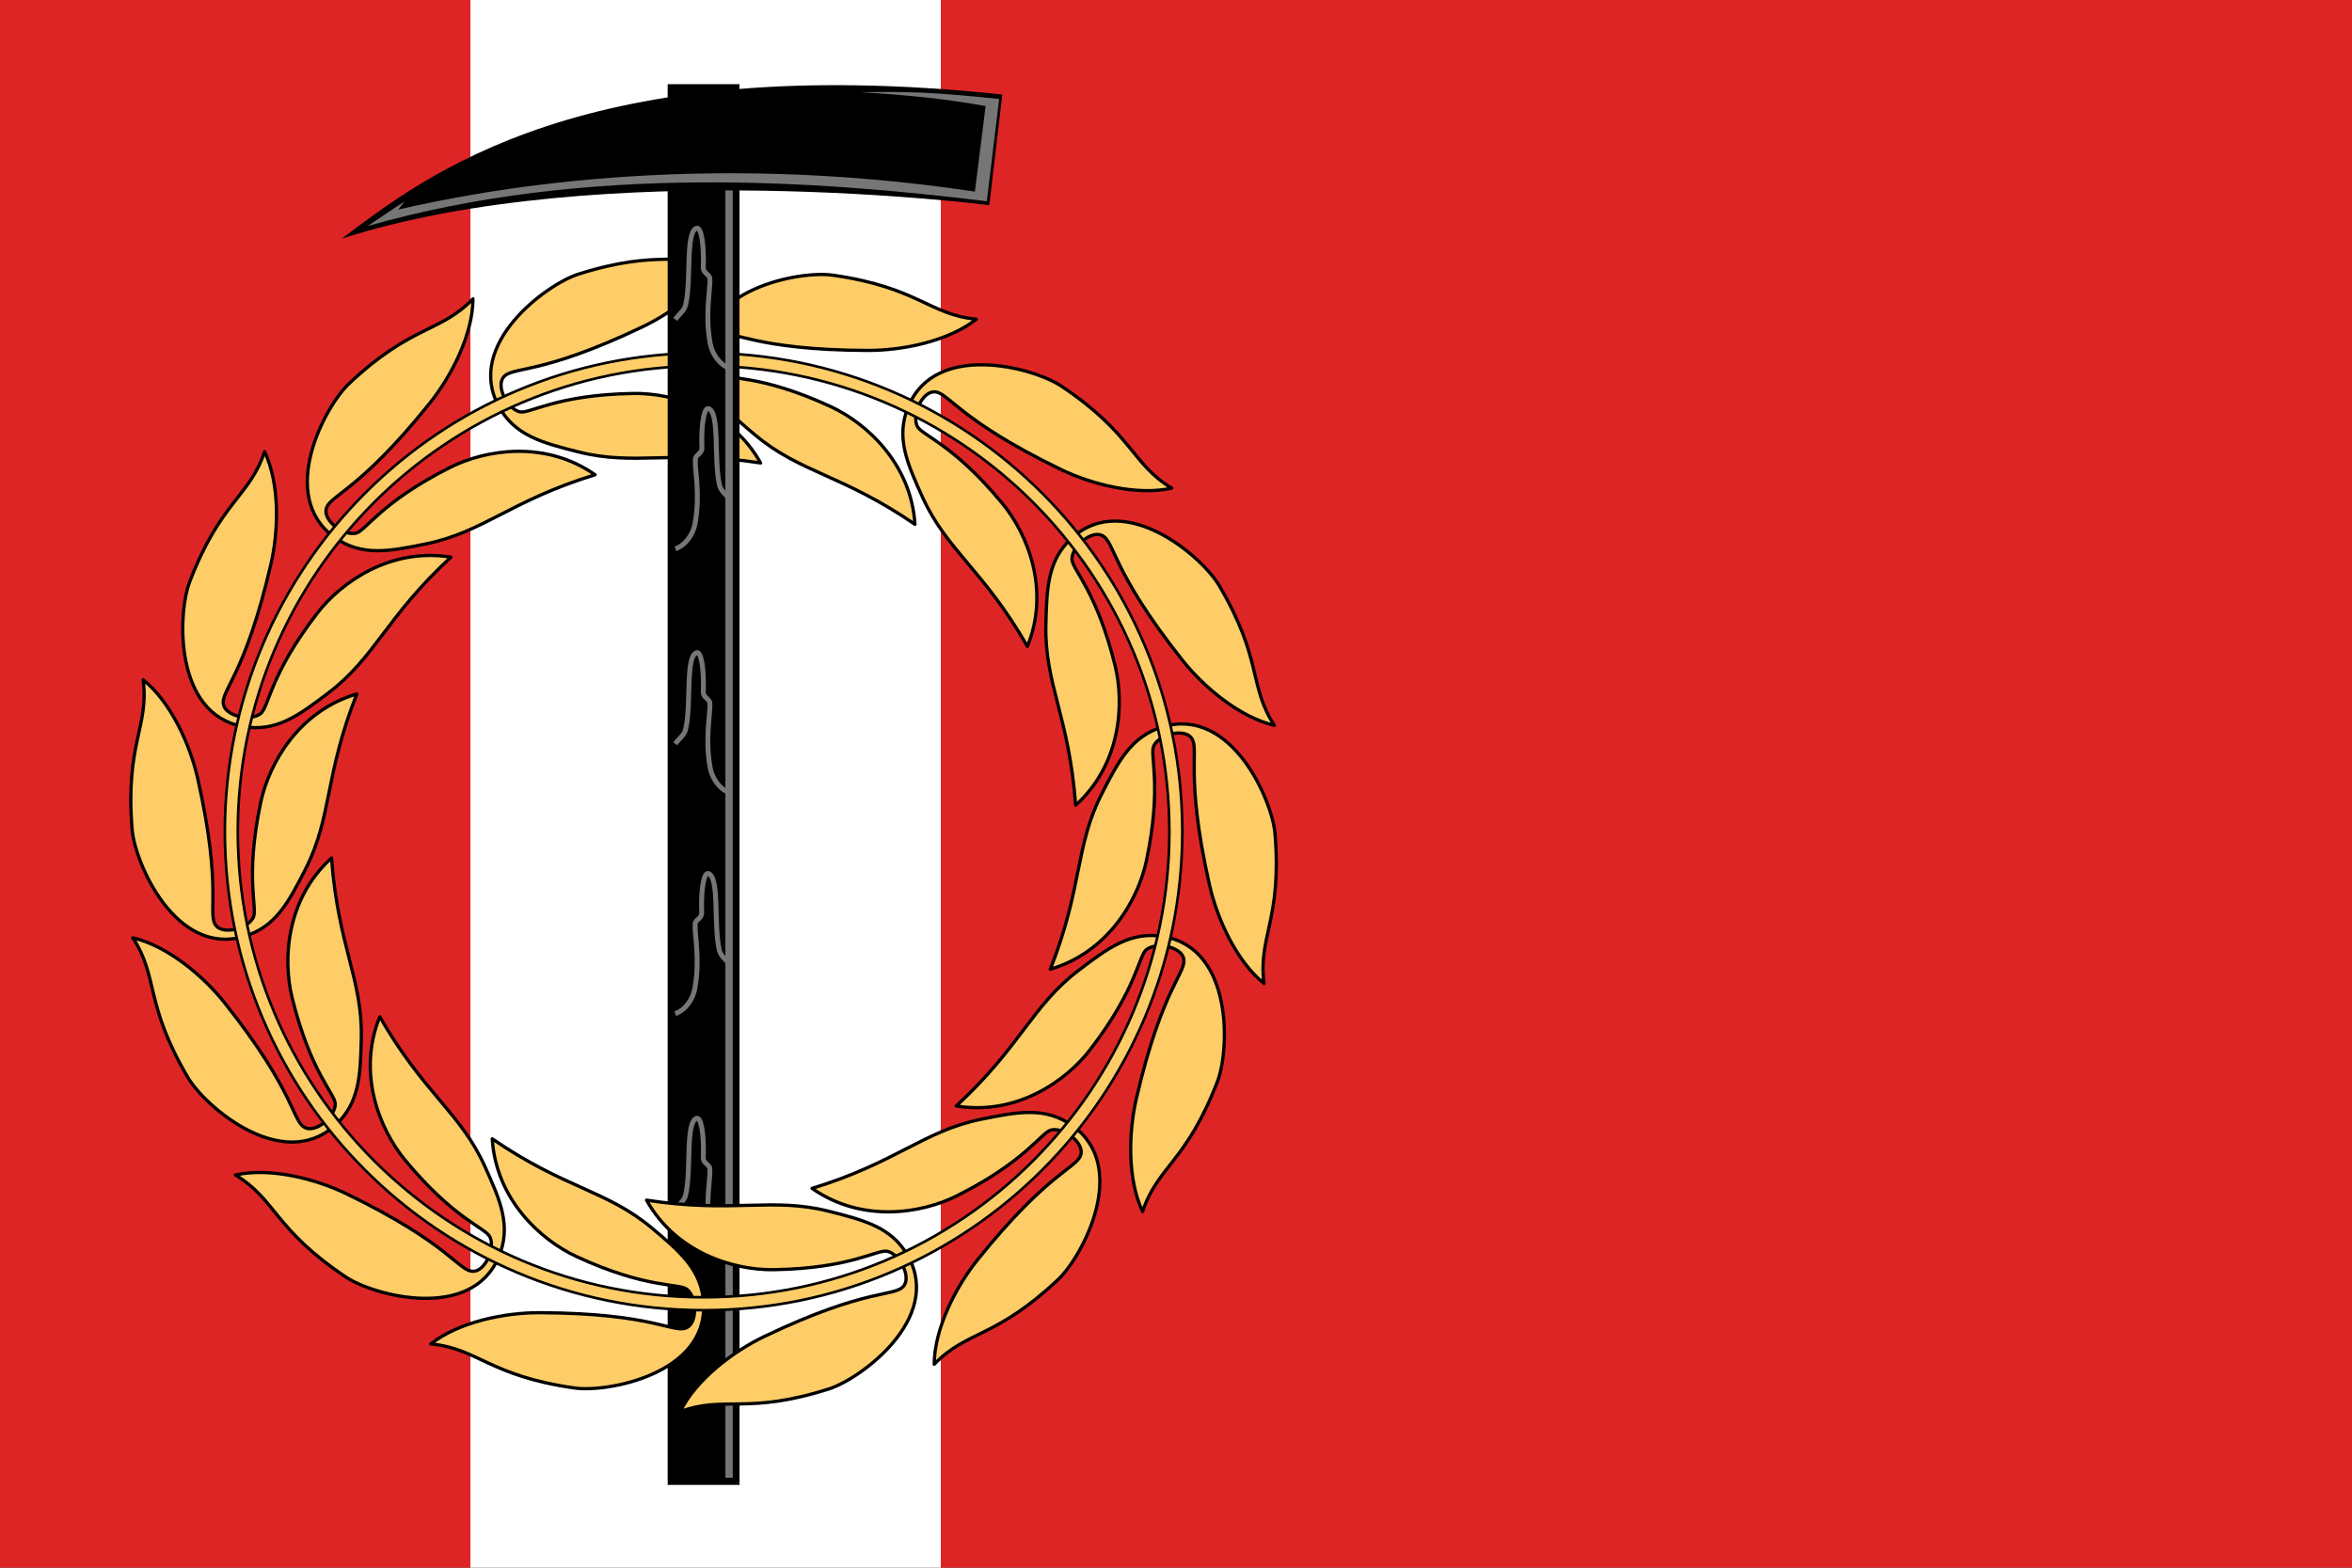
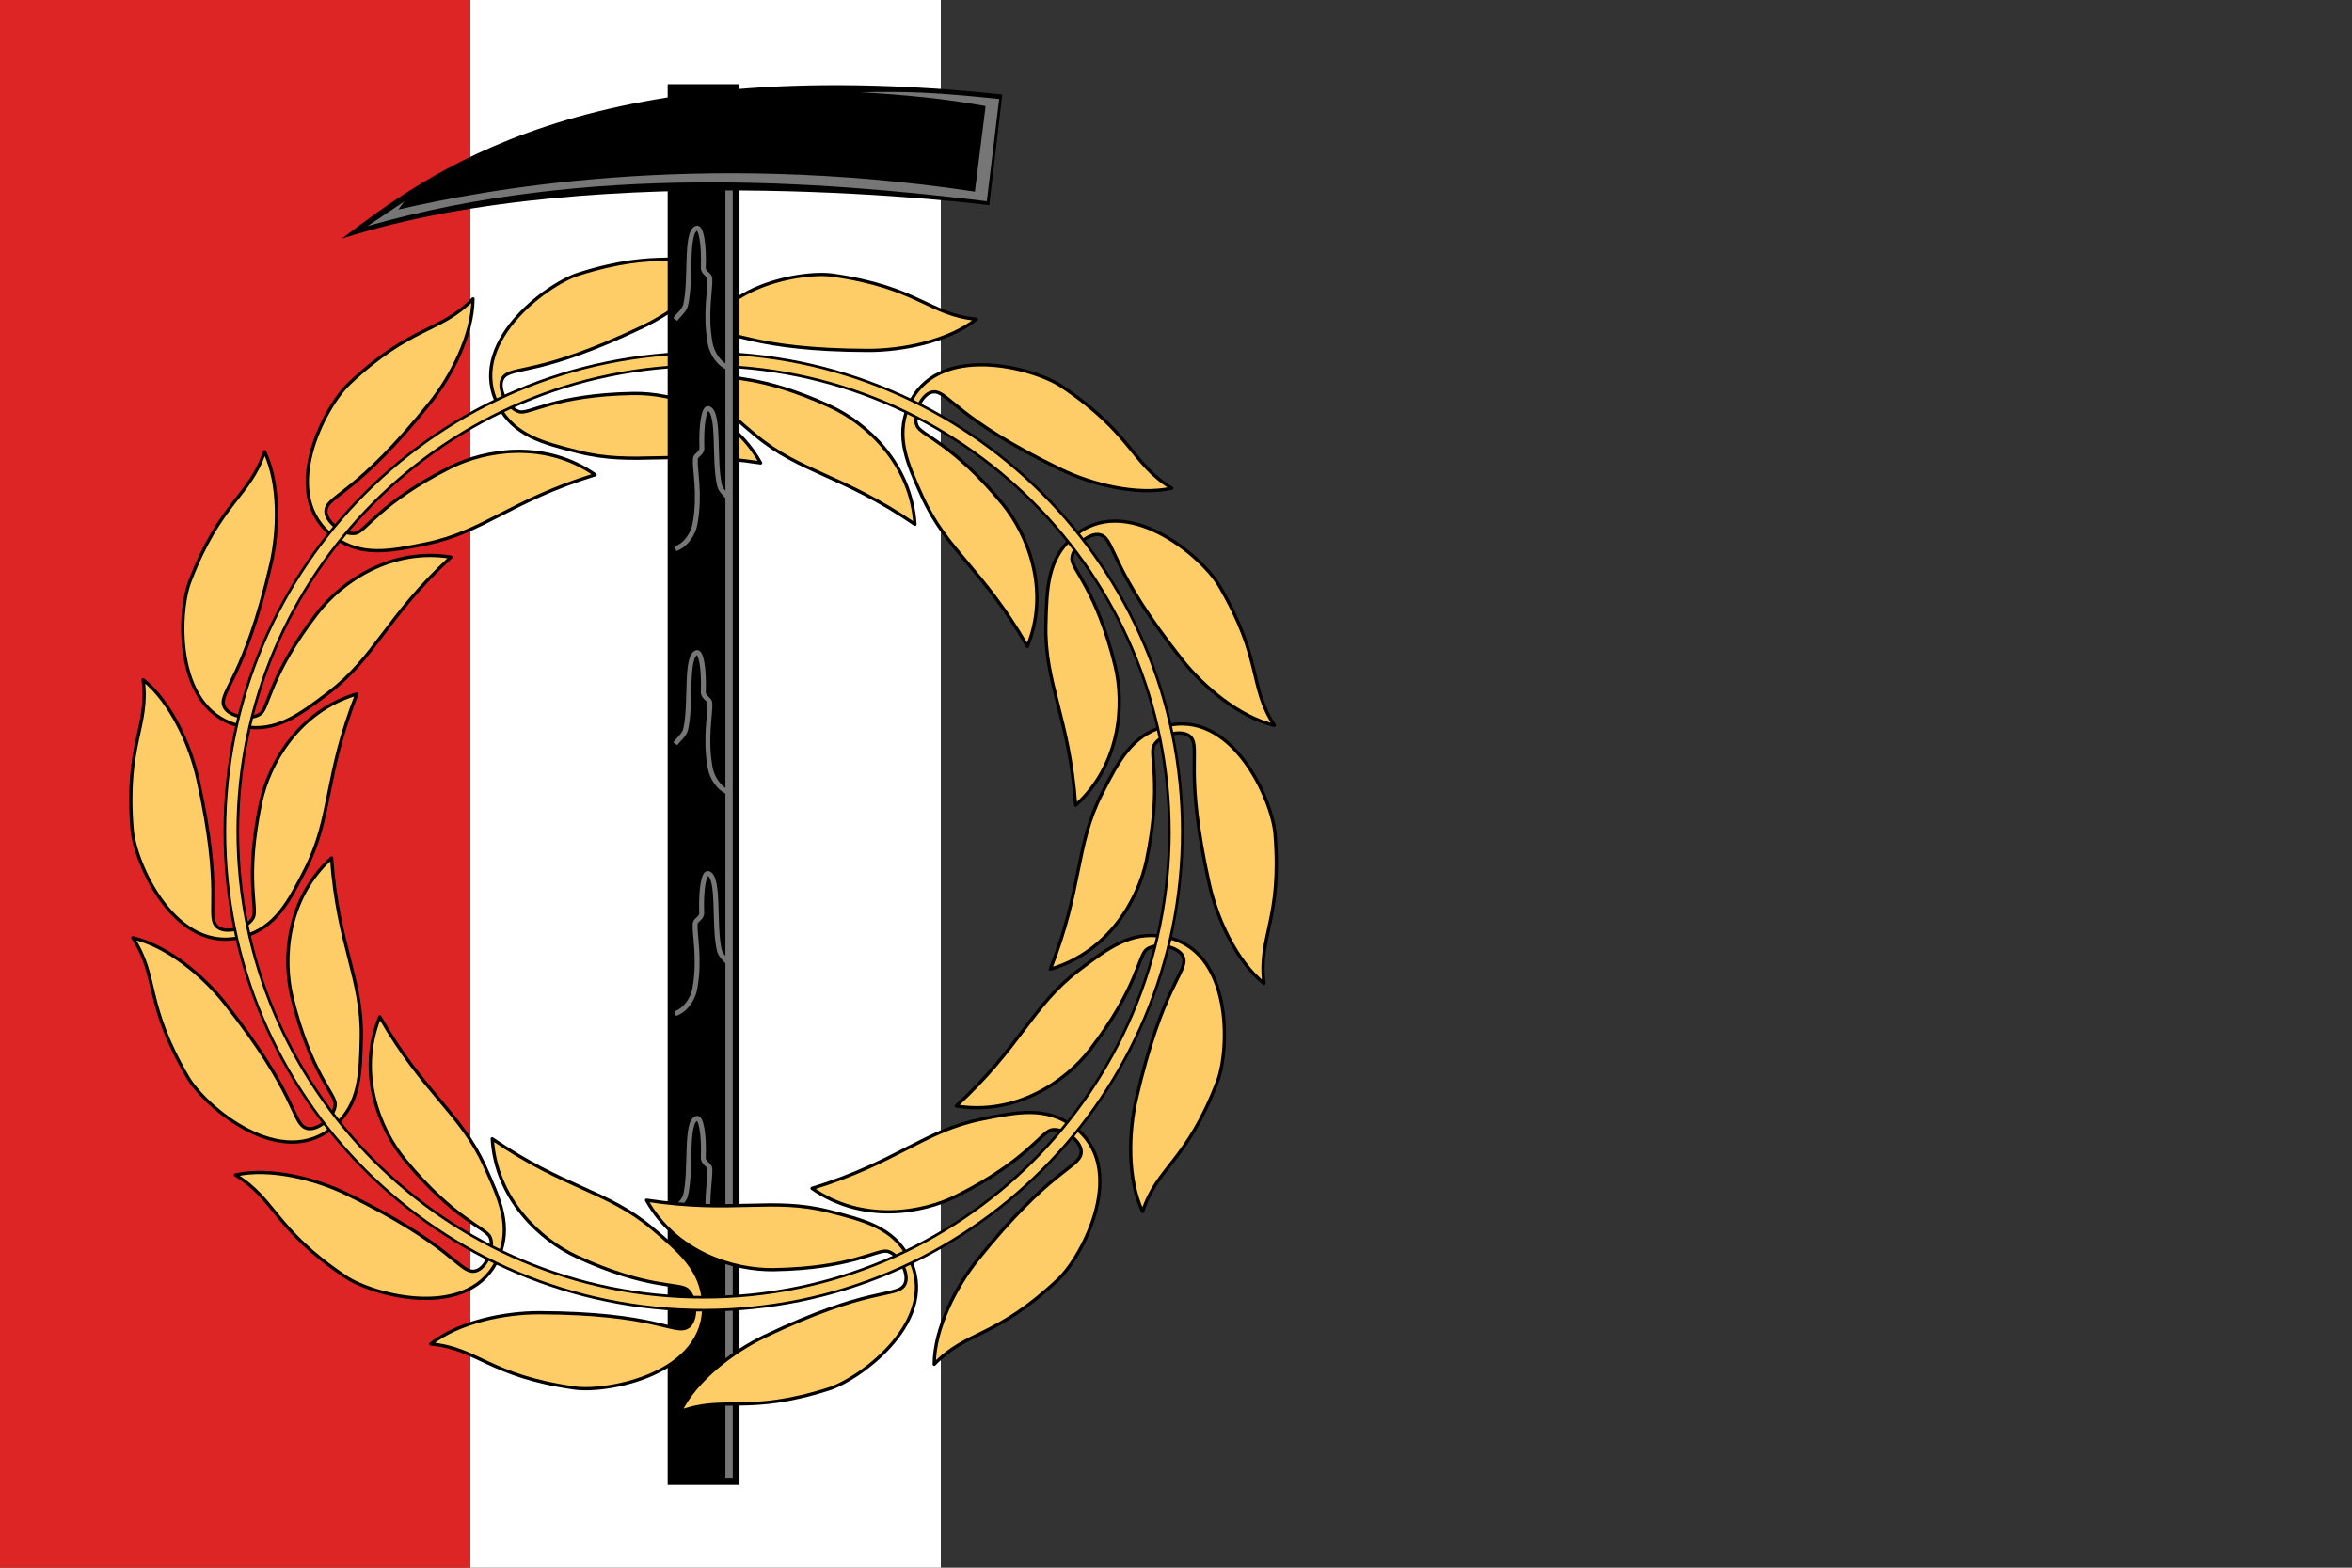
<svg xmlns="http://www.w3.org/2000/svg" clip-rule="evenodd" fill-rule="evenodd" height="1000" image-rendering="optimizeQuality" shape-rendering="geometricPrecision" text-rendering="geometricPrecision" viewBox="0 0 150000000 100000000" width="1500">
  <rect x="0" y="0" width="150000000" height="100000000" fill="#333333" stroke="none" />
  <path d="m30000000 0h30000000v100000000h-30000000z" fill="#fff" />
-   <path d="m60000000 0h90000000v100000000h-90000000z" fill="#de2525" />
  <path d="m0 0h30000000v100000000h-30000000z" fill="#de2525" />
  <path d="m70253000 34142000c-668000-288000-1856000 680000-1892000 1497000-29000 654000 1567000 1979000 2755000 6826000 602000 2451000 362000 6295000-2516000 8899000-408000-5620000-1986000-7733000-1899000-11503000 55000-2358000 112000-4167000 1698000-5579000 3369000-2996000 8269000 1220000 9357000 3073000 2791000 4747000 1858000 6371000 3516000 8912000-2233000-519000-4520000-2462000-5870000-4163000-4597000-5802000-4282000-7588000-5149000-7962000z" style="stroke:#000;stroke-width:208000;stroke-linecap:round;stroke-linejoin:round;stroke-miterlimit:22.926;fill:#fecd67" />
  <path d="m14262000 44984000c192000 704000 1690000 1028000 2351000 547000 528000-385000 570000-2460000 3618000-6412000 1541000-1998000 4697000-4205000 8527000-3579000-4140000 3822000-4809000 6373000-7811000 8656000-1876000 1428000-3327000 2511000-5419000 2151000-4442000-766000-4202000-7224000-3432000-9232000 1971000-5140000 3822000-5424000 4777000-8305000 985000 2070000 893000 5071000 403000 7185000-1669000 7211000-3262000 8079000-3014000 8989000z" style="stroke:#000;stroke-width:208000;stroke-linecap:round;stroke-linejoin:round;stroke-miterlimit:22.926;fill:#fecd67" />
  <path d="m20795000 32505000c-131000 716000 1075000 1659000 1880000 1512000 645000-118000 1581000-1967000 6041000-4205000 2257000-1133000 6057000-1753000 9236000 473000-5387000 1648000-7098000 3656000-10792000 4410000-2311000 472000-4089000 819000-5815000-413000-3671000-2617000-651000-8332000 912000-9807000 4007000-3777000 5798000-3228000 7907000-5410000-10000 2293000-1394000 4955000-2754000 6650000-4634000 5771000-6443000 5863000-6615000 6789000z" style="stroke:#000;stroke-width:208000;stroke-linecap:round;stroke-linejoin:round;stroke-miterlimit:22.926;fill:#fecd67" />
  <path d="m32089000 24088000c-430000 589000 248000 1962000 1038000 2178000 630000 173000 2278000-1086000 7268000-1168000 2524000-41000 6217000 1048000 8114000 4434000-5568000-853000-7981000 215000-11636000-710000-2286000-576000-4039000-1035000-5061000-2894000-2171000-3952000 3029000-7791000 5077000-8441000 5249000-1664000 6625000-392000 9473000-1443000-1005000 2061000-3408000 3859000-5367000 4795000-6678000 3191000-8350000 2488000-8906000 3250000z" style="stroke:#000;stroke-width:208000;stroke-linecap:round;stroke-linejoin:round;stroke-miterlimit:22.926;fill:#fecd67" />
  <path d="m45918000 21416000c-641000 343000-626000 1876000-10000 2413000 494000 429000 2525000 10000 7057000 2101000 2291000 1058000 5145000 3642000 5387000 7516000-4647000-3184000-7285000-3269000-10178000-5688000-1809000-1512000-3189000-2685000-3302000-4804000-242000-4502000 6108000-5705000 8236000-5400000 5452000 776000 6140000 2519000 9159000 2807000-1798000 1421000-4743000 2000000-6915000 1993000-7401000-23000-8600000-1381000-9434000-938000z" style="stroke:#000;stroke-width:208000;stroke-linecap:round;stroke-linejoin:round;stroke-miterlimit:22.926;fill:#fecd67" />
  <path d="m75947000 47027000c-478000-551000-1968000-195000-2355000 527000-309000 576000 554000 2462000-478000 7346000-521000 2469000-2406000 5827000-6130000 6925000 2071000-5240000 1568000-7830000 3283000-11189000 1071000-2099000 1907000-3705000 3947000-4289000 4335000-1238000 6921000 4687000 7100000 6828000 455000 5489000-1092000 6547000-702000 9556000-1784000-1438000-3004000-4180000-3480000-6298000-1625000-7223000-567000-8694000-1185000-9406000z" style="stroke:#000;stroke-width:208000;stroke-linecap:round;stroke-linejoin:round;stroke-miterlimit:22.926;fill:#fecd67" />
  <path d="m59541000 24997000c-728000 29000-1378000 1418000-1056000 2169000 258000 601000 2271000 1103000 5445000 4955000 1606000 1946000 3056000 5514000 1593000 9109000-2806000-4887000-5144000-6106000-6702000-9542000-973000-2146000-1707000-3802000-891000-5760000 1736000-4162000 7980000-2489000 9766000-1293000 4573000 3066000 4437000 4934000 7033000 6505000-2238000 500000-5142000-257000-7095000-1205000-6660000-3232000-7150000-4978000-8093000-4938000z" style="stroke:#000;stroke-width:208000;stroke-linecap:round;stroke-linejoin:round;stroke-miterlimit:22.926;fill:#fecd67" />
  <path d="m14340000 53045000c0-16862000 13670000-30531000 30532000-30531000s30530000 13669000 30532000 30531000h-827000c0-16407000-13299000-29706000-29705000-29706000-16407000 0-29707000 13299000-29707000 29706000h-824000z" fill="#fecd67" />
  <path d="m14257000 53045000c0-8454000 3428000-16107000 8968000-21647000s13193000-8967000 21647000-8967000 16107000 3427000 21647000 8967000c5541000 5540000 8968000 13193000 8968000 21647000h-168000c0-8407000-3408000-16020000-8918000-21530000-5508000-5509000-13121000-8918000-21529000-8918000s-16020000 3409000-21531000 8918000c-5508000 5510000-8917000 13123000-8917000 21530000zm60403000 0h-166000c0-8181000-3316000-15587000-8676000-20947000s-12767000-8676000-20946000-8676000c-8181000 0-15586000 3316000-20948000 8676000-5360000 5360000-8675000 12766000-8675000 20947000h-167000c0-8226000 3336000-15674000 8726000-21064000 5390000-5392000 12838000-8726000 21064000-8726000s15674000 3334000 21064000 8726000c5390000 5390000 8724000 12838000 8724000 21064000z" fill-rule="nonzero" />
  <path d="m42581000 5370000h4582000v89350000h-4582000z" />
  <path d="m46263000 6217000h468000v88049000h-468000z" fill="#767676" />
  <path d="m21792000 15224000c16505000-5312000 41303000-2136000 41303000-2136000 827000-7060000 0 0 827000-7060000-26711000-2837000-36742000 5161000-42130000 9196000z" />
  <path d="m62174000 12223000c683000-5456000 0 0 683000-5456000-2634000-477000-4987000-705000-7973000-884000 2986000-51000 4577000-13000 8839000 430000-264000 2191000-523000 4333000-788000 6524000-10692000-1302000-25484000-2426000-39501000 1586000 785000-525000 1572000-1050000 2357000-1575000-130000 173000-260000 347000-390000 520000 5255000-1215000 18918000-3836000 36773000-1145000z" fill="#767676" />
  <g stroke-miterlimit="22.926">
    <path d="m46540000 23499000c-695000-249000-1136000-975000-1250000-1602000-346000-1916000 30000-3427000-21000-4135000-19000-257000-429000-342000-415000-700000 56000-1509000-149000-2598000-424000-2508000-733000 244000-326000 3291000-703000 4896000-86000 368000-441000 616000-663000 924000" fill="none" stroke="#767676" stroke-width="313000" />
    <path d="m43078000 35006000c694000-247000 1136000-974000 1249000-1602000 347000-1914000-30000-3425000 20000-4134000 19000-258000 430000-341000 417000-699000-57000-1512000 148000-2598000 423000-2508000 733000 241000 325000 3291000 703000 4895000 87000 368000 442000 615000 663000 923000" fill="none" stroke="#767676" stroke-width="313000" />
    <path d="m46540000 50571000c-695000-246000-1136000-973000-1250000-1601000-346000-1916000 30000-3426000-21000-4136000-19000-256000-429000-340000-415000-699000 56000-1510000-149000-2598000-424000-2506000-733000 241000-326000 3289000-703000 4893000-86000 370000-441000 617000-663000 925000" fill="none" stroke="#767676" stroke-width="313000" />
    <path d="m43064000 64661000c693000-249000 1137000-973000 1250000-1602000 346000-1916000-30000-3425000 20000-4135000 18000-257000 430000-340000 417000-700000-57000-1510000 148000-2598000 421000-2506000 735000 242000 327000 3289000 703000 4894000 87000 370000 443000 616000 665000 924000" fill="none" stroke="#767676" stroke-width="313000" />
    <path d="m46540000 80280000c-695000-247000-1136000-973000-1250000-1602000-346000-1916000 30000-3425000-21000-4135000-19000-257000-429000-340000-415000-700000 56000-1509000-149000-2598000-424000-2506000-733000 242000-326000 3289000-703000 4894000-86000 370000-441000 616000-663000 925000" fill="none" stroke="#767676" stroke-width="313000" />
    <path d="m13794000 59064000c478000 550000 1968000 195000 2354000-527000 310000-576000-553000-2462000 478000-7346000 524000-2469000 2407000-5827000 6131000-6925000-2072000 5239000-1568000 7828000-3281000 11189000-1073000 2099000-1910000 3705000-3949000 4289000-4336000 1236000-6922000-4687000-7100000-6828000-455000-5489000 1092000-6547000 702000-9556000 1786000 1436000 3004000 4180000 3480000 6298000 1625000 7221000 567000 8694000 1185000 9406000z" fill="#fecd67" stroke="#000" stroke-linecap="round" stroke-linejoin="round" stroke-width="208000" />
    <path d="m19489000 71947000c670000 288000 1858000-678000 1893000-1496000 30000-654000-1566000-1980000-2756000-6827000-601000-2451000-360000-6293000 2518000-8897000 406000 5618000 1984000 7732000 1897000 11503000-53000 2358000-111000 4167000-1696000 5577000-3369000 2996000-8269000-1220000-9359000-3073000-2791000-4745000-1856000-6370000-3514000-8912000 2233000 520000 4520000 2462000 5868000 4165000 4598000 5802000 4284000 7587000 5149000 7960000z" fill="#fecd67" stroke="#000" stroke-linecap="round" stroke-linejoin="round" stroke-width="208000" />
    <path d="m30201000 81093000c728000-30000 1380000-1417000 1056000-2170000-256000-601000-2269000-1103000-5445000-4953000-1604000-1948000-3056000-5516000-1591000-9110000 2804000 4886000 5144000 6105000 6700000 9541000 975000 2148000 1708000 3802000 891000 5760000-1734000 4162000-7979000 2489000-9764000 1293000-4573000-3066000-4437000-4933000-7034000-6505000 2237000-500000 5141000 259000 7096000 1207000 6658000 3232000 7150000 4977000 8091000 4937000z" fill="#fecd67" stroke="#000" stroke-linecap="round" stroke-linejoin="round" stroke-width="208000" />
    <path d="m43824000 84673000c643000-343000 628000-1874000 10000-2412000-493000-430000-2524000-9000-7055000-2101000-2291000-1058000-5145000-3643000-5387000-7517000 4647000 3186000 7283000 3269000 10178000 5689000 1809000 1513000 3187000 2686000 3302000 4803000 242000 4502000-6110000 5706000-8236000 5402000-5452000-778000-6140000-2521000-9161000-2809000 1800000-1421000 4744000-1999000 6915000-1993000 7403000 24000 8602000 1383000 9434000 938000z" fill="#fecd67" stroke="#000" stroke-linecap="round" stroke-linejoin="round" stroke-width="208000" />
    <path d="m57655000 82002000c430000-588000-250000-1962000-1038000-2179000-631000-173000-2279000 1088000-7268000 1168000-2524000 42000-6217000-1048000-8116000-4434000 5568000 853000 7981000-215000 11638000 710000 2286000 577000 4038000 1036000 5059000 2894000 2171000 3952000-3028000 7791000-5077000 8441000-5248000 1665000-6625000 393000-9471000 1443000 1003000-2061000 3408000-3859000 5366000-4795000 6679000-3191000 8351000-2486000 8907000-3248000z" fill="#fecd67" stroke="#000" stroke-linecap="round" stroke-linejoin="round" stroke-width="208000" />
    <path d="m68947000 73585000c133000-717000-1075000-1660000-1879000-1513000-644000 118000-1582000 1968000-6042000 4207000-2256000 1131000-6055000 1751000-9236000-475000 5389000-1648000 7098000-3656000 10794000-4410000 2309000-472000 4087000-818000 5815000 413000 3671000 2618000 651000 8333000-913000 9807000-4007000 3778000-5799000 3229000-7906000 5410000 10000-2292000 1394000-4955000 2752000-6649000 4634000-5772000 6445000-5864000 6615000-6790000z" fill="#fecd67" stroke="#000" stroke-linecap="round" stroke-linejoin="round" stroke-width="208000" />
    <path d="m75480000 61105000c-191000-703000-1688000-1028000-2349000-547000-530000 385000-572000 2460000-3619000 6412000-1541000 1998000-4695000 4205000-8526000 3579000 4139000-3822000 4809000-6373000 7809000-8656000 1878000-1428000 3330000-2511000 5419000-2151000 4444000 766000 4202000 7226000 3434000 9232000-1971000 5141000-3824000 5424000-4777000 8305000-986000-2070000-893000-5070000-403000-7185000 1669000-7211000 3261000-8079000 3012000-8989000z" fill="#fecd67" stroke="#000" stroke-linecap="round" stroke-linejoin="round" stroke-width="208000" />
  </g>
  <path d="m44872000 83575000c-16862000 0-30532000-13668000-30532000-30530000h825000c0 16406000 13300000 29706000 29707000 29706000 16405000 0 29705000-13300000 29705000-29706000h827000c0 16862000-13670000 30530000-30532000 30530000z" fill="#fecd67" />
  <path d="m44872000 83660000c-8454000 0-16107000-3427000-21647000-8967000s-8968000-13195000-8968000-21648000h167000c0 8408000 3409000 16021000 8917000 21530000 5510000 5510000 13123000 8917000 21531000 8917000s16021000-3407000 21529000-8917000c5510000-5509000 8918000-13122000 8918000-21530000h168000c0 8453000-3427000 16108000-8968000 21648000-5540000 5540000-13193000 8967000-21647000 8967000zm-29790000-30615000h167000c0 8180000 3315000 15586000 8676000 20946000 5361000 5361000 12766000 8676000 20947000 8676000 8179000 0 15586000-3315000 20946000-8676000 5360000-5360000 8676000-12766000 8676000-20946000h167000c0 8227000-3335000 15673000-8725000 21065000-5390000 5390000-12838000 8724000-21064000 8724000s-15674000-3334000-21064000-8724000c-5392000-5392000-8726000-12840000-8726000-21065000z" fill-rule="nonzero" />
</svg>